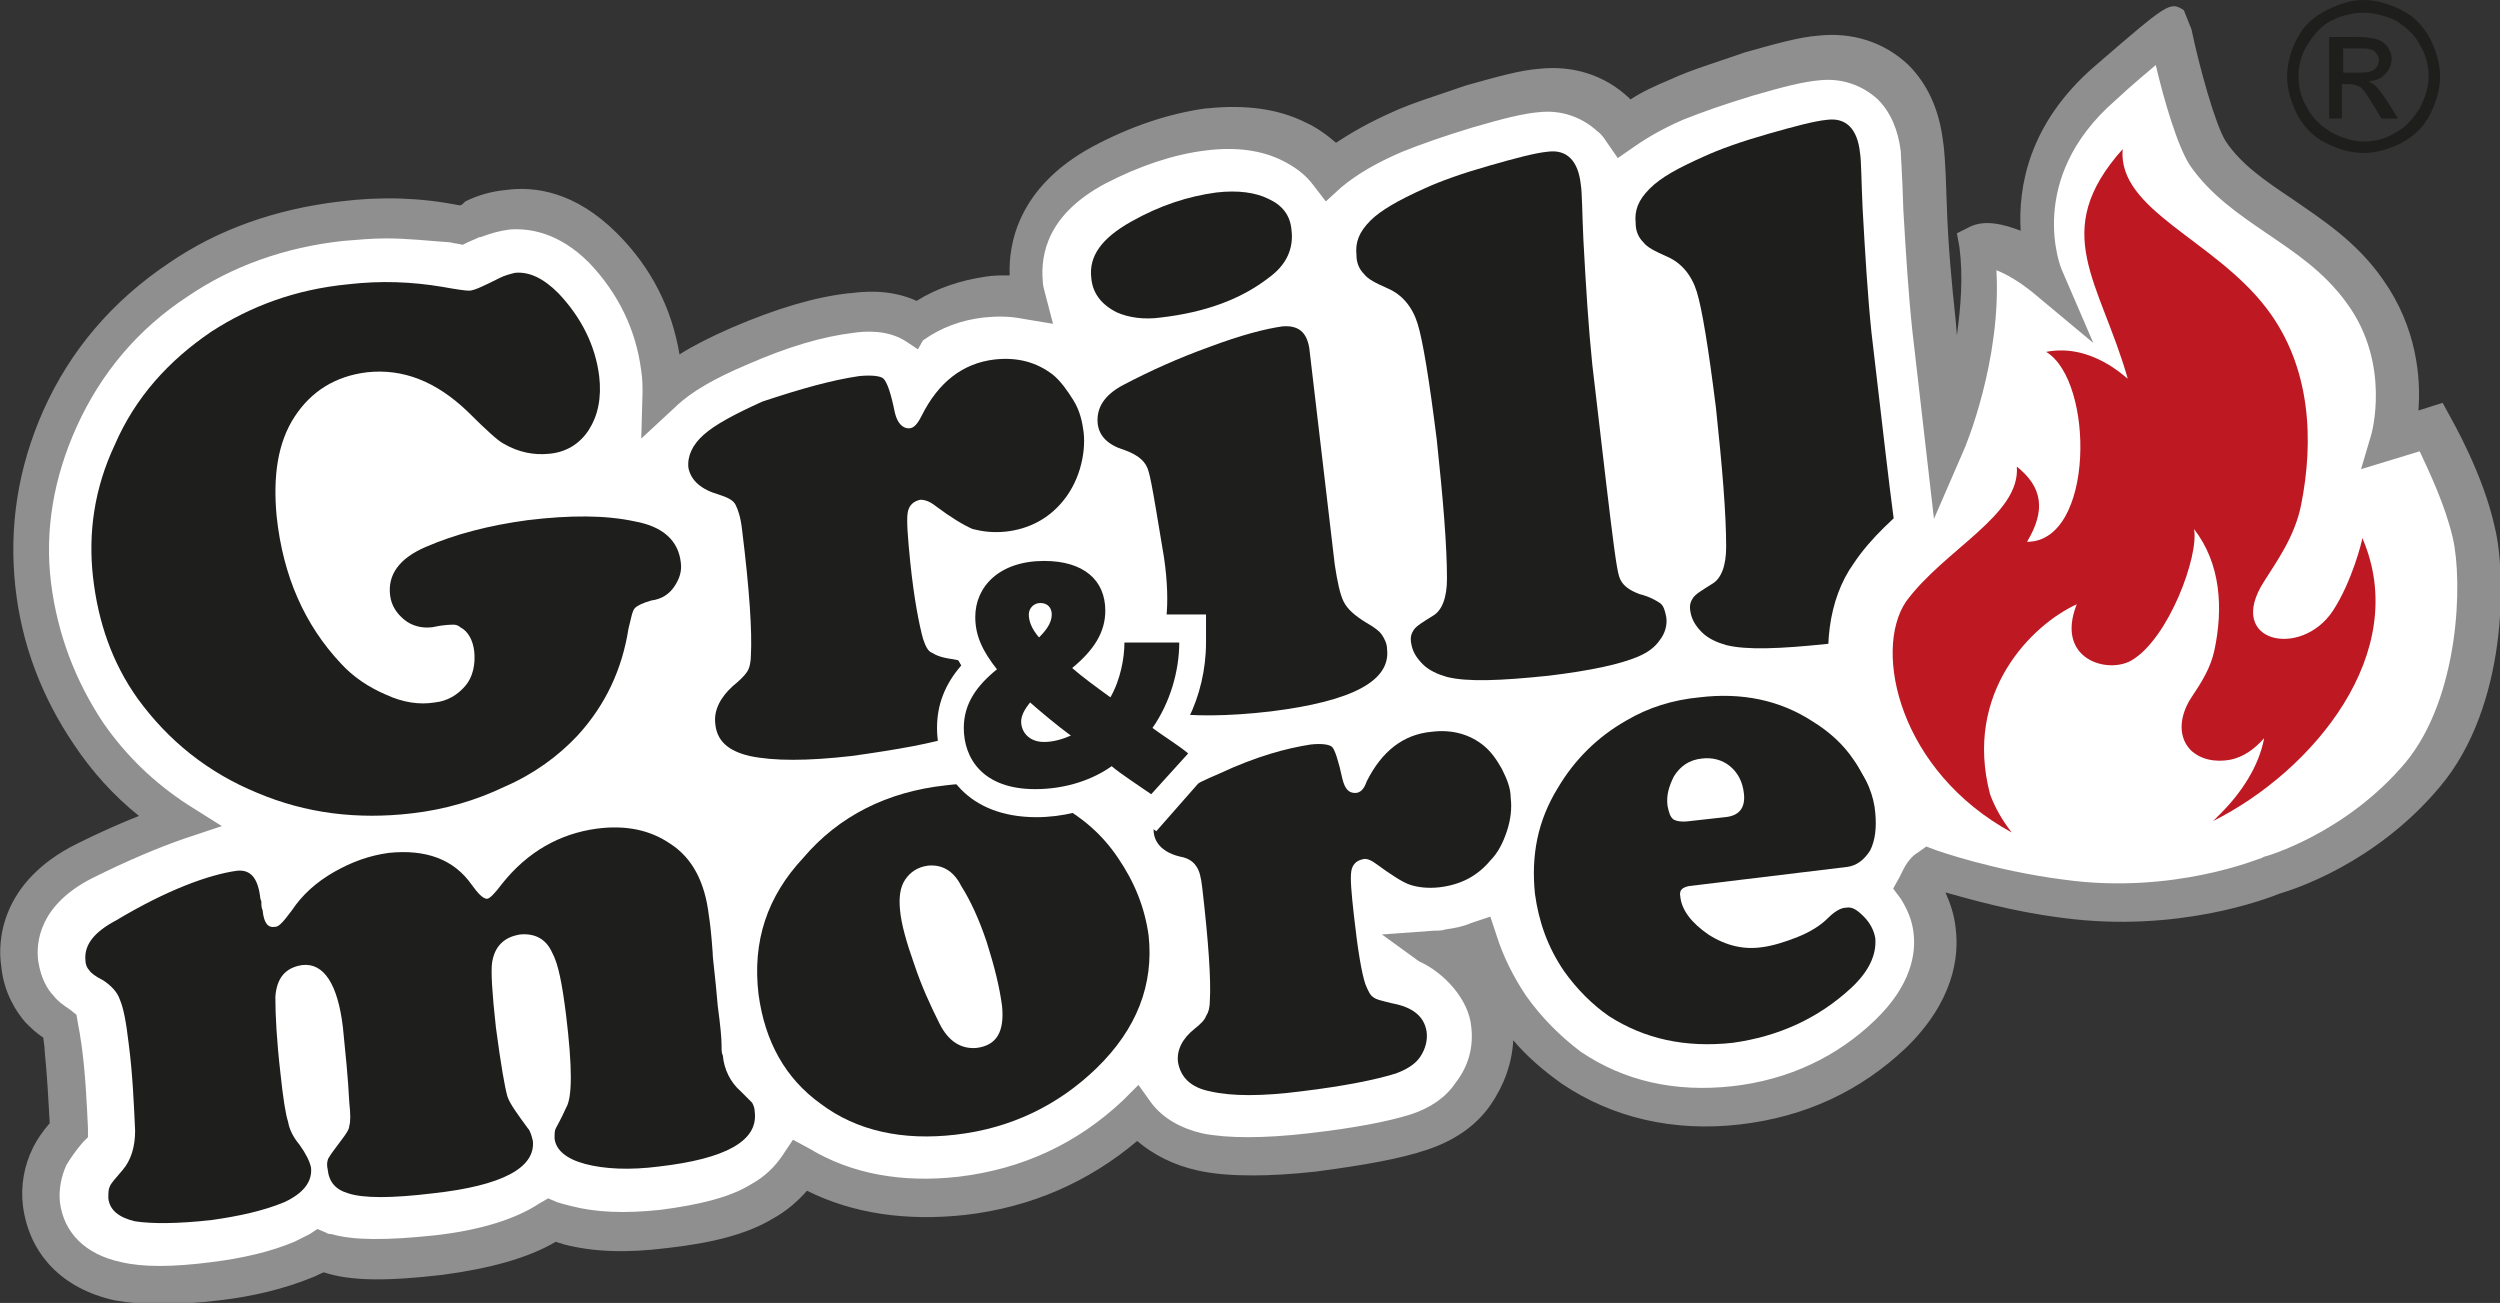
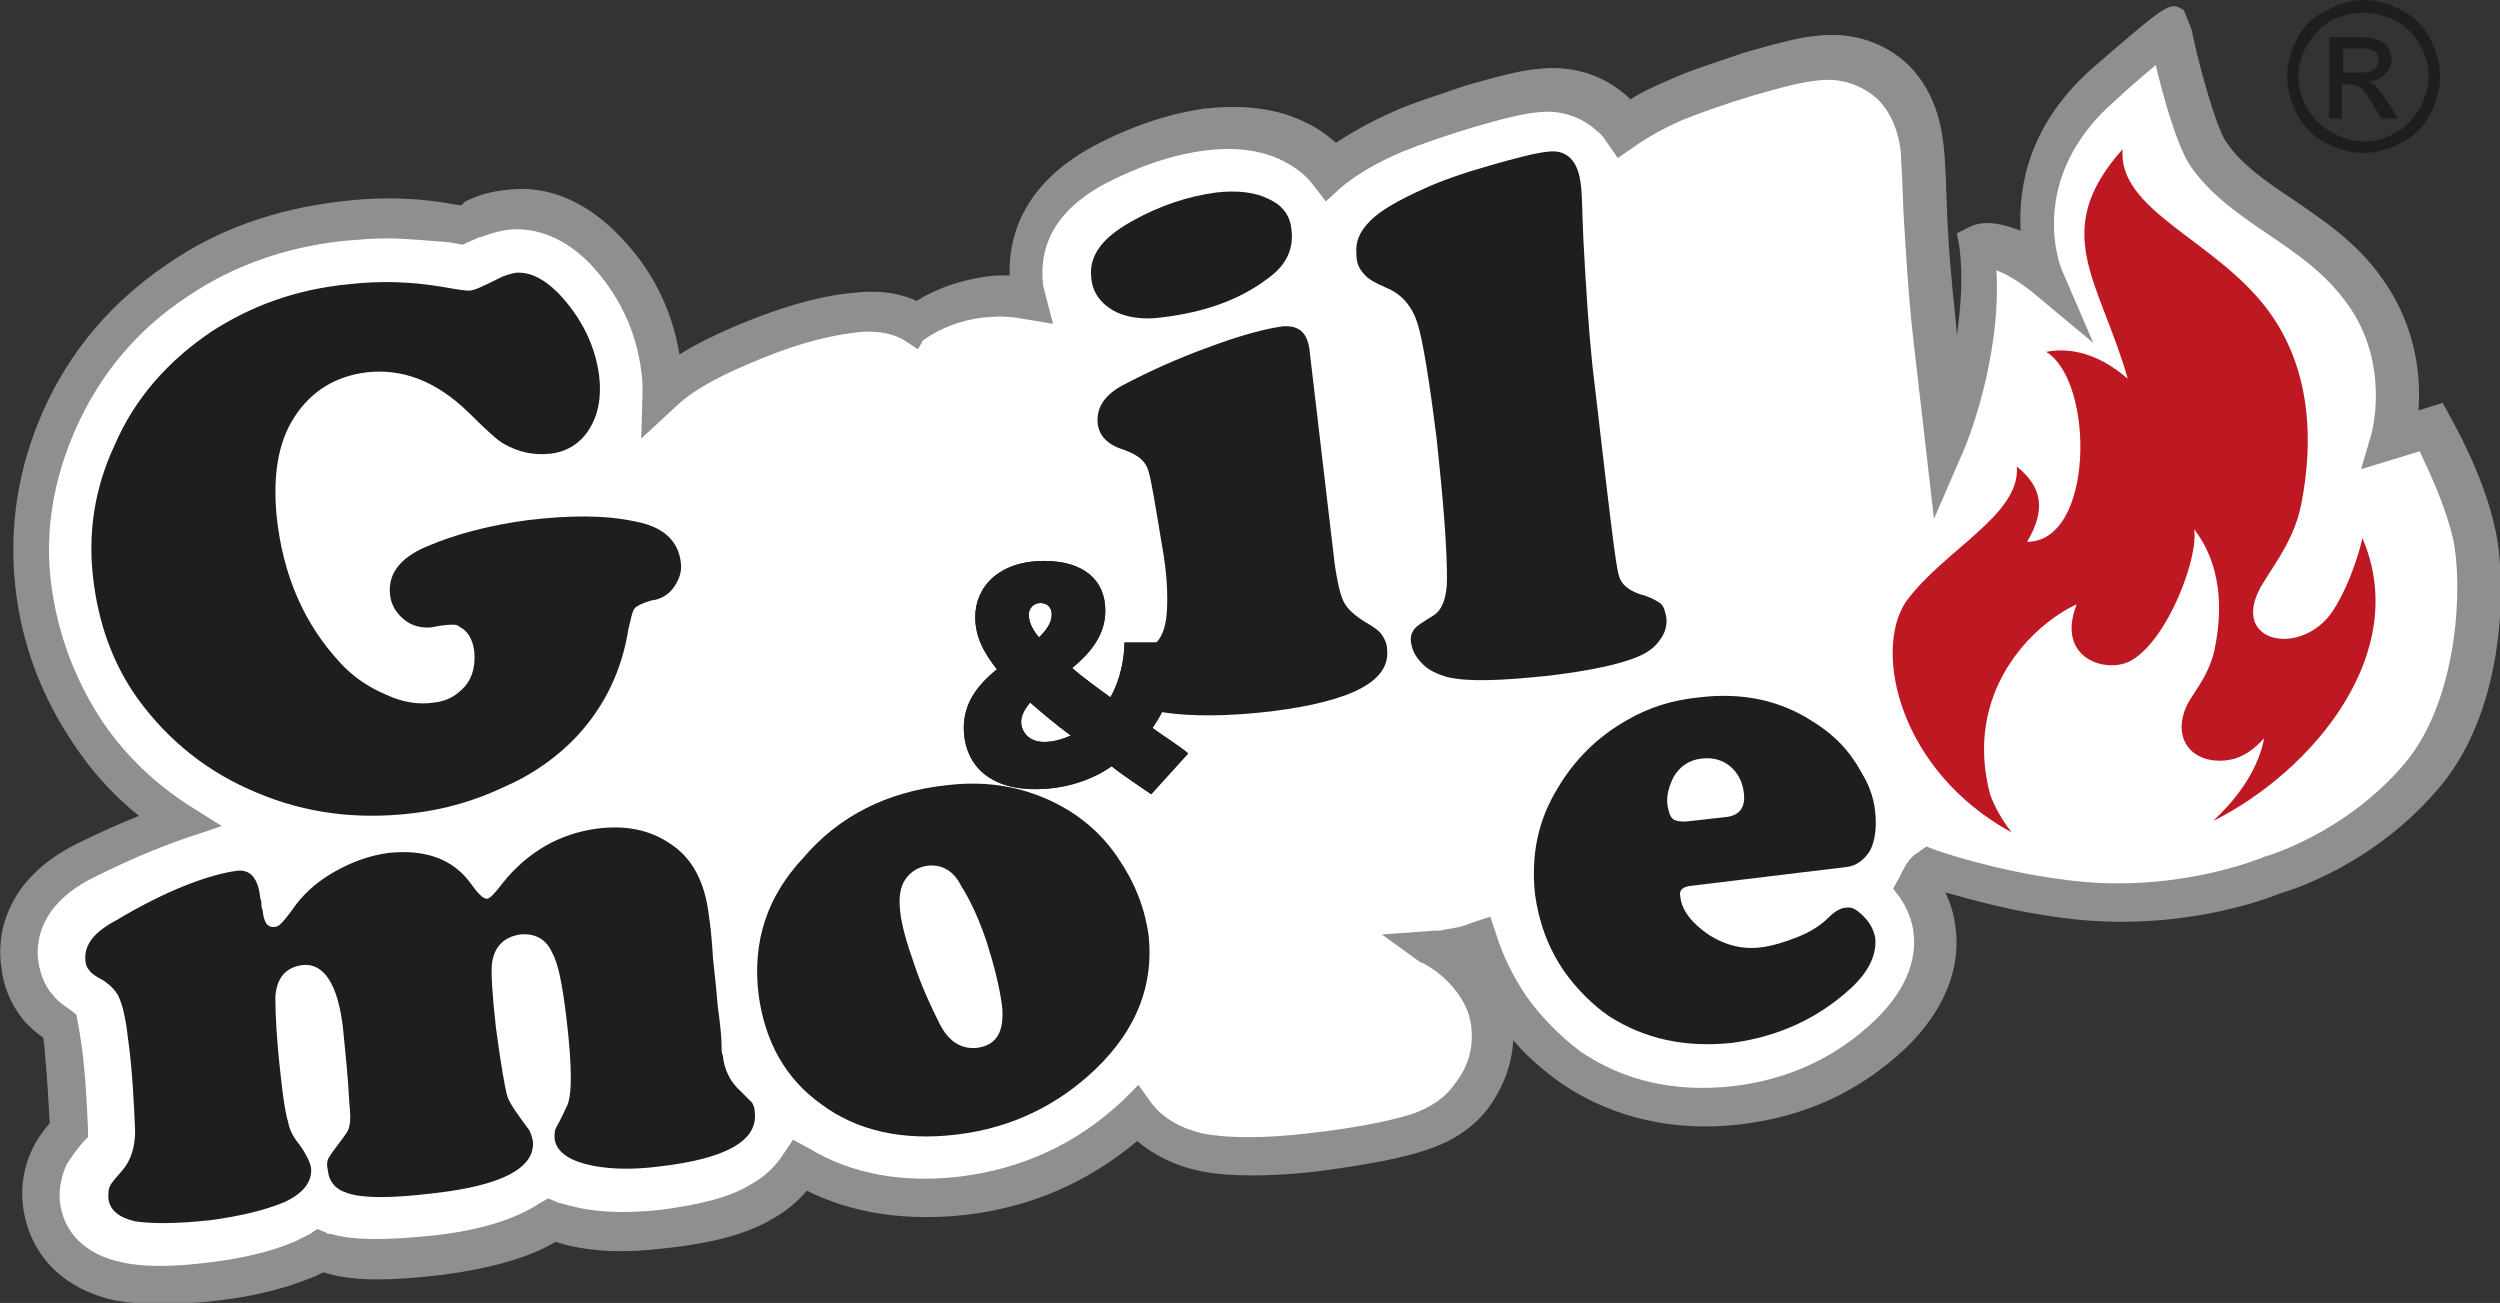
<svg xmlns="http://www.w3.org/2000/svg" version="1.1" id="Ebene_1" x="0px" y="0px" viewBox="0 0 196.1 102.2" style="enable-background:new 0 0 196.1 102.2;" xml:space="preserve">
  <rect x="0" y="0" width="196.1" height="102.2" fill="#333333" stroke="none" />
  <style type="text/css">
	.st0{fill:#FFFFFF;}
	.st1{fill:#1E1E1C;}
	.st2{fill-rule:evenodd;clip-rule:evenodd;fill:#FFFFFF;}
	.st3{fill-rule:evenodd;clip-rule:evenodd;fill:#BE1823;}
	.st4{fill:#908F8F;}
</style>
  <g>
    <g>
      <g>
        <path class="st0" d="M194.1,41.7c-0.9-4-3.4-8.3-3.4-8.3l-3.1,0.9c0,0,1.8-6.1-2.1-11.6c-3.8-5.3-9.3-6.5-12.3-10.8     c-1.3-2-3-9.7-3-9.7s0.1-0.3-5.2,4.3c-8,7-4.6,15-4.6,15s-3.6-3-5.5-2.1c1,7.3-2.3,15.2-2.3,15.2l-1.1-9     c-0.3-2.8-0.5-5.9-0.7-9.3c-0.1-3.2-0.2-4.2-0.2-4.7c-0.2-2.1-1-3.8-2.3-5C147,5,145,4.4,142.7,4.6c-1.3,0.1-3,0.6-5.4,1.3     c-2.3,0.7-4.2,1.3-5.7,2c-1.7,0.7-3,1.5-4.1,2.2c-0.3-0.4-0.5-0.7-0.9-1c-1.5-1.5-3.6-2.1-5.8-1.9c-1.3,0.1-3,0.6-5.4,1.3     c-2.3,0.7-4.2,1.3-5.7,2c-2.2,1-3.9,2-5.2,3.1c-0.7-0.9-1.7-1.7-2.9-2.3c-1.9-0.9-4.2-1.2-6.8-0.9l0,0c-2.7,0.3-5.6,1.3-8.4,2.8     c-5.5,3-5.9,7.1-5.7,9.2c0,0.4,0.1,0.8,0.2,1.2c-1.1-0.2-2.3-0.2-3.5-0.1c-1.6,0.2-3.6,0.8-5.5,2.1c-1.9-1.3-4.3-1-5.1-0.9l0,0     c-2.6,0.3-5.5,1.2-8.8,2.6c-2.7,1.2-4.6,2.2-5.9,3.4c0,0-0.1,0.1-0.1,0.1c0-0.6,0-1.3-0.1-1.9c-0.4-3.5-1.9-6.7-4.6-9.4     c-2.8-2.9-5.6-3.2-7.4-3c-0.9,0.1-1.9,0.4-2.7,0.8L37,17.4c-0.4,0.2-0.6,0.3-0.8,0.4c-0.2,0-0.3-0.1-0.6-0.1     c-2.8-0.6-5.8-0.6-8.9-0.3c-4.8,0.6-9.1,2.1-12.7,4.5c-4.2,2.8-7.3,6.5-9.3,11c-1.9,4.2-2.6,8.6-2.1,13c0.5,4.3,2,8.2,4.4,11.7     c1.9,2.8,4.3,5.1,7.1,6.9c-2.1,0.7-4.5,1.7-7.4,3.1c-5.1,2.6-5.3,6.5-5.1,8c0.2,1.7,1,2.9,1.5,3.5C3.5,79.6,4,80,4.7,80.4     c0.1,0.4,0.2,0.9,0.3,1.7c0.3,2.2,0.4,4.3,0.5,6.3c0,0,0,0,0,0c-0.7,0.8-1.2,1.4-1.5,2.1c-0.6,1.1-0.8,2.4-0.7,3.8     c0.4,3.1,2.6,5.3,6,6c1,0.2,2.1,0.3,3.4,0.3c1.2,0,2.7-0.1,4.3-0.3c2.5-0.3,4.8-0.9,6.9-1.7c0.5-0.2,1-0.4,1.4-0.7     c0.2,0.1,0.4,0.1,0.6,0.2c1.9,0.6,4.6,0.6,8.7,0.1c4.2-0.5,7-1.5,8.9-2.7c0.4,0.1,0.8,0.3,1.2,0.4c2.1,0.6,4.6,0.7,7.6,0.3     c3.3-0.4,5.9-1.1,7.7-2.2c1.3-0.8,2.3-1.7,3-2.8c2.9,1.7,6.1,2.6,9.8,2.6c0.9,0,1.9-0.1,2.9-0.2c5.3-0.6,9.9-2.8,13.7-6.4     c1.1,1.5,2.8,2.5,4.9,2.9c1.2,0.2,2.5,0.4,4,0.4c1.4,0,3-0.1,4.7-0.3c3.6-0.4,6.4-1,8.4-1.6c1.8-0.6,3.2-1.6,4.3-3     c1.2-1.6,1.7-3.5,1.5-5.5c-0.3-2.6-1.9-4.7-4.4-5.8c0.4,0,0.7,0,1.1-0.1c0.8-0.1,1.6-0.3,2.3-0.5c0.5,1.8,1.4,3.5,2.4,5.1     c1.3,1.9,2.9,3.5,4.7,4.8c3,2.1,6.5,3.1,10.3,3.1c0.9,0,1.7-0.1,2.6-0.2c4.7-0.6,8.8-2.4,12.1-5.6c3.3-3.1,3.7-6.1,3.4-8.1     c-0.1-1.2-0.6-2.3-1.3-3.4c0.2-0.2,0.3-0.5,0.4-0.8c0.3-0.5,0.6-0.8,0.6-0.8s4.5,1.6,10.4,2.4c9.2,1.2,16.3-1.9,16.3-1.9     s6.8-1.8,11.9-7.9C194.7,55.2,195.1,45.7,194.1,41.7z" />
      </g>
      <g>
        <path class="st1" d="M27.3,22.3c2.6-0.3,5-0.2,7.4,0.2c1.1,0.2,1.8,0.3,2.1,0.3c0.4,0,1.2-0.4,2.4-1c0.4-0.2,0.8-0.3,1.2-0.4     c1.1-0.1,2.2,0.4,3.4,1.6c1.8,1.9,2.9,4.1,3.2,6.5c0.2,1.7-0.1,3.1-0.8,4.2c-0.7,1.1-1.8,1.8-3.2,1.9c-1.1,0.1-2.3-0.1-3.5-0.8     c-0.4-0.2-1.3-1-2.8-2.5c-2.5-2.4-5.1-3.4-7.9-3.1c-2.5,0.3-4.4,1.5-5.7,3.5c-1.3,2-1.7,4.6-1.4,7.8c0.5,4.7,2.2,8.5,5,11.5     c1,1.1,2.2,1.9,3.6,2.5c1.3,0.6,2.6,0.8,3.8,0.6c1-0.1,1.8-0.6,2.4-1.3c0.6-0.7,0.8-1.7,0.7-2.7c-0.1-0.9-0.5-1.6-1.1-1.9     C36,49.1,35.8,49,35.6,49c-0.2,0-0.8,0-1.7,0.2c-0.8,0.1-1.6-0.1-2.2-0.6c-0.6-0.5-1-1.1-1.1-1.9c-0.2-1.6,0.7-2.9,2.8-3.8     c2.3-1,5-1.7,8-2.1c3.3-0.4,6.1-0.4,8.4,0.1c2.2,0.4,3.4,1.5,3.6,3.2c0.1,0.7-0.1,1.3-0.5,1.9c-0.4,0.6-1,1-1.8,1.1     c-0.7,0.2-1.1,0.4-1.3,0.6c-0.2,0.2-0.3,0.8-0.5,1.6c-0.5,3.2-1.8,6-4,8.4c-1.5,1.6-3.4,3-5.7,4c-2.3,1.1-4.7,1.8-7.3,2.1     c-4.3,0.5-8.3,0-12.1-1.6c-3.9-1.6-7-4.1-9.4-7.4c-2-2.8-3.1-6-3.5-9.5c-0.4-3.5,0.1-7,1.7-10.4c1.6-3.7,4.2-6.6,7.6-8.9     C19.7,24,23.2,22.7,27.3,22.3z" />
-         <path class="st1" d="M67.4,29.5c1-0.1,1.7,0,1.9,0.2c0.3,0.3,0.6,1.2,0.9,2.7c0.2,0.8,0.6,1.2,1.1,1.2c0.4,0,0.7-0.4,1-1     c1.3-2.6,3.2-4.1,5.7-4.4c1.8-0.2,3.3,0.2,4.6,1.2c0.6,0.5,1.1,1.2,1.6,2c0.5,0.8,0.7,1.7,0.8,2.5c0.1,0.9,0,1.9-0.3,2.9     c-0.3,1-0.8,1.9-1.4,2.6c-1.1,1.3-2.6,2.1-4.4,2.3c-1,0.1-1.8,0-2.6-0.2c-0.7-0.3-1.7-0.9-2.9-1.8c-0.5-0.4-0.9-0.5-1.2-0.5     c-0.5,0.1-0.9,0.4-1,1c-0.1,0.6,0,1.9,0.2,3.9c0.3,2.9,0.7,4.9,1,6c0.2,0.6,0.4,1,0.7,1.1c0.3,0.2,0.8,0.4,1.6,0.5     c1.8,0.3,2.8,1.1,3,2.4c0.1,0.8-0.1,1.5-0.6,2.2c-0.5,0.7-1.2,1.1-2.1,1.4c-1.8,0.6-4.6,1.1-8.2,1.6c-3.5,0.4-6.1,0.4-8,0     c-1.7-0.4-2.6-1.2-2.7-2.6c-0.1-1,0.4-2,1.4-2.9c0.5-0.4,0.9-0.8,1.1-1.1c0.2-0.3,0.3-0.8,0.3-1.3c0.1-1.8-0.1-5.1-0.7-9.9     c-0.1-0.9-0.3-1.5-0.5-1.9c-0.2-0.4-0.7-0.6-1.3-0.8c-1.4-0.4-2.2-1.1-2.4-2.1c-0.1-0.9,0.3-1.8,1.2-2.6c0.9-0.8,2.4-1.6,4.6-2.6     C62.8,30.5,65.3,29.8,67.4,29.5z" />
        <path class="st1" d="M95.4,15.1c1.7-0.2,3.1,0,4.1,0.5c1.1,0.5,1.7,1.3,1.8,2.4c0.2,1.5-0.4,2.8-1.8,3.8c-2.2,1.7-5,2.7-8.4,3.1     c-1.4,0.2-2.6,0-3.5-0.4c-1.2-0.6-1.9-1.5-2-2.7c-0.2-1.7,0.8-3.1,3.1-4.4C91,16.1,93.2,15.4,95.4,15.1z M102.7,27.3l2,17     c0.2,1.3,0.4,2.3,0.7,2.9c0.3,0.6,0.9,1.1,1.7,1.6c0.7,0.4,1.1,0.7,1.3,1c0.2,0.3,0.4,0.7,0.4,1.1c0.3,2.5-2.7,4.1-9.1,4.9     c-3.4,0.4-6.2,0.4-8.3,0.1c-0.7-0.1-1.3-0.4-1.8-0.8c-0.5-0.4-0.8-1-0.8-1.6c-0.1-0.5,0-0.9,0.2-1.3c0.2-0.3,0.7-0.9,1.5-1.6     c0.6-0.5,0.9-1.3,1-2.3c0.1-1,0.1-2.6-0.2-4.6c-0.1-0.6-0.3-1.8-0.6-3.6s-0.5-2.8-0.6-3.1c-0.2-0.8-0.8-1.3-1.9-1.7     c-1.3-0.4-2-1.1-2.1-2.1c-0.1-1.2,0.5-2.2,2-3c2.1-1.1,4.3-2.1,6.8-3c2.4-0.9,4.3-1.4,5.7-1.6C101.9,25.5,102.5,26.1,102.7,27.3z     " />
        <path class="st1" d="M124.9,28.6L126,38c0.5,4.2,0.8,6.6,1,7.2c0.2,0.7,0.8,1.1,1.6,1.4c0.8,0.2,1.3,0.5,1.6,0.7     c0.3,0.2,0.4,0.6,0.5,1.1c0.1,0.6-0.1,1.3-0.5,1.8c-0.4,0.6-1,1-1.7,1.3c-1.4,0.6-3.7,1.1-7,1.5c-3.8,0.4-6.4,0.5-8,0.1     c-0.7-0.2-1.4-0.5-1.9-1c-0.5-0.5-0.8-1-0.9-1.6c-0.1-0.5,0-0.8,0.2-1.1c0.2-0.3,0.7-0.6,1.5-1.1c0.7-0.4,1.1-1.4,1.1-2.9     c0-2.6-0.3-6.2-0.8-10.9c-0.6-4.8-1.1-7.8-1.5-9.1c-0.4-1.3-1.2-2.3-2.4-2.8c-0.9-0.4-1.5-0.7-1.8-1.1c-0.4-0.4-0.6-0.9-0.6-1.5     c-0.1-1,0.2-1.8,1.1-2.7c0.8-0.8,2.2-1.6,4.2-2.5c1.3-0.6,3-1.2,5.1-1.8c2.1-0.6,3.6-1,4.6-1.1c1.5-0.2,2.4,0.7,2.6,2.6     c0.1,0.6,0.1,2.1,0.2,4.3C124.4,22.5,124.6,25.7,124.9,28.6z" />
-         <path class="st1" d="M146.8,26.1l1.1,9.4c0.5,4.2,0.8,6.6,1,7.2c0.2,0.7,0.8,1.1,1.6,1.4c0.8,0.2,1.3,0.5,1.6,0.7     c0.3,0.2,0.4,0.6,0.5,1.1c0.1,0.6-0.1,1.3-0.5,1.8c-0.4,0.6-1,1-1.7,1.3c-1.4,0.6-3.7,1.1-7,1.5c-3.8,0.4-6.4,0.5-8,0.1     c-0.7-0.2-1.4-0.5-1.9-1c-0.5-0.5-0.8-1-0.9-1.6c-0.1-0.5,0-0.8,0.2-1.1c0.2-0.3,0.7-0.6,1.5-1.1c0.7-0.4,1.1-1.4,1.1-2.9     c0-2.6-0.3-6.2-0.8-10.9c-0.6-4.8-1.1-7.8-1.5-9.1c-0.4-1.3-1.2-2.3-2.4-2.8c-0.9-0.4-1.5-0.7-1.8-1.1c-0.4-0.4-0.6-0.9-0.6-1.5     c-0.1-1,0.2-1.8,1.1-2.7s2.2-1.6,4.2-2.5c1.3-0.6,3-1.2,5.1-1.8c2.1-0.6,3.6-1,4.6-1.1c1.5-0.2,2.4,0.7,2.6,2.6     c0.1,0.6,0.1,2.1,0.2,4.3C146.3,19.9,146.5,23.2,146.8,26.1z" />
      </g>
      <g>
        <path class="st1" d="M18.6,68.3c1-0.1,1.6,0.5,1.8,2c0,0,0,0.2,0.1,0.4c0,0.3,0,0.5,0.1,0.7c0.1,1,0.4,1.4,1,1.3     c0.3,0,0.7-0.5,1.3-1.3c0.8-1.2,1.9-2.2,3.3-3c1.4-0.8,2.8-1.3,4.3-1.5c2.9-0.3,5.1,0.5,6.5,2.5c0.5,0.7,0.9,1.1,1.2,1.1     c0.2,0,0.6-0.4,1.2-1.2c2-2.5,4.5-3.9,7.4-4.3c2.3-0.3,4.2,0.1,5.8,1.2c1.7,1.1,2.7,3,3,5.6c0.1,0.6,0.2,1.5,0.3,2.9     c0,0.5,0.2,1.8,0.4,4.2c0.2,1.5,0.3,2.5,0.3,3.1c0,0.4,0,0.6,0.1,0.8c0.1,1.1,0.6,2.1,1.4,2.8c0.5,0.5,0.8,0.8,0.9,0.9     c0.1,0.2,0.2,0.4,0.2,0.7c0.3,2.3-2.3,3.7-7.5,4.3c-2.3,0.3-4.3,0.2-5.8-0.2c-1.5-0.4-2.3-1.1-2.4-2c0-0.4,0-0.6,0.1-0.8     c0.1-0.2,0.4-0.7,0.8-1.6c0.5-0.8,0.5-3.2,0-7.3c-0.3-2.4-0.6-4-1.1-4.9c-0.5-1.1-1.4-1.5-2.5-1.4c-0.6,0.1-1.1,0.3-1.5,0.7     c-0.4,0.4-0.6,0.9-0.7,1.5c-0.1,0.7,0,2.4,0.3,5.1c0.4,3,0.7,4.7,0.9,5.4c0.2,0.6,0.8,1.4,1.6,2.5c0.2,0.2,0.3,0.6,0.4,1     c0.2,2.1-2.4,3.5-7.8,4.1c-3.3,0.4-5.5,0.4-6.7,0c-1-0.3-1.5-0.9-1.6-1.9c-0.1-0.4,0-0.8,0.1-0.9c0.1-0.2,0.4-0.6,1-1.4     c0.3-0.4,0.6-0.8,0.6-1.1c0.1-0.3,0.1-0.9,0-1.8c-0.1-2-0.3-3.9-0.5-5.9c-0.4-3.4-1.5-5.1-3.2-4.9c-1.3,0.2-2,1-2.1,2.5     c0,1.4,0.1,3.4,0.4,6c0.2,1.9,0.4,3.2,0.6,3.8c0.1,0.6,0.4,1.2,0.9,1.8c0.5,0.7,0.8,1.3,0.9,1.8c0.1,1.1-0.6,2-2.1,2.7     c-1.7,0.7-3.6,1.1-5.7,1.4c-2.7,0.3-4.7,0.3-6,0.1c-1.3-0.3-2-0.9-2.1-1.8c0-0.4,0-0.7,0.1-0.9c0.1-0.3,0.5-0.7,1-1.3     c0.7-0.8,1-1.9,1-3.1c-0.1-2.2-0.2-4.5-0.5-6.8c-0.2-1.7-0.4-2.8-0.7-3.5c-0.2-0.6-0.7-1.1-1.3-1.5c-0.6-0.3-1-0.6-1.1-0.8     c-0.2-0.2-0.3-0.5-0.3-0.8c-0.1-1.2,0.7-2.2,2.4-3.1C13.1,69.8,16.4,68.6,18.6,68.3z" />
        <path class="st1" d="M74.2,61.6c3.2-0.4,6.1,0.1,8.8,1.5c1.9,1,3.5,2.4,4.7,4.2c1.3,1.9,2.1,3.9,2.4,6.1     c0.4,3.8-0.9,7.3-4.1,10.4c-3,2.9-6.7,4.7-11,5.2c-4.2,0.5-7.8-0.3-10.6-2.4c-2.8-2-4.4-4.9-4.9-8.6c-0.5-4.2,0.7-7.7,3.5-10.7     C65.8,64,69.6,62.1,74.2,61.6z M72.8,67.9c-0.8,0.1-1.4,0.5-1.8,1.1c-0.4,0.6-0.5,1.4-0.4,2.4c0.1,1.1,0.5,2.5,1.1,4.2     c0.6,1.8,1.3,3.3,2,4.7c0.7,1.4,1.7,2,2.9,1.9c1.6-0.2,2.2-1.3,2-3.3c-0.2-1.5-0.6-3.1-1.2-5c-0.6-1.8-1.3-3.3-2-4.4     C74.8,68.3,73.9,67.8,72.8,67.9z" />
-         <path class="st1" d="M102.8,58.4c0.9-0.1,1.5,0,1.7,0.2c0.2,0.2,0.5,1.1,0.8,2.5c0.2,0.8,0.5,1.1,1,1.1c0.4,0,0.7-0.3,0.9-0.9     c1.2-2.4,2.9-3.7,5.1-3.9c1.6-0.2,3,0.2,4.1,1.1c0.6,0.5,1,1.1,1.4,1.8c0.4,0.8,0.7,1.5,0.7,2.3c0.1,0.8,0,1.7-0.3,2.6     c-0.3,0.9-0.7,1.7-1.3,2.3c-1,1.2-2.3,1.9-4,2.1c-0.9,0.1-1.7,0-2.3-0.2c-0.6-0.2-1.5-0.8-2.6-1.6c-0.4-0.3-0.8-0.5-1.1-0.4     c-0.5,0.1-0.8,0.4-0.9,0.9c-0.1,0.6,0,1.7,0.2,3.5c0.3,2.7,0.6,4.5,0.9,5.4c0.2,0.5,0.4,0.9,0.6,1c0.2,0.2,0.7,0.3,1.5,0.5     c1.6,0.3,2.5,1,2.7,2.2c0.1,0.7-0.1,1.4-0.5,2c-0.4,0.6-1.1,1-1.9,1.3c-1.6,0.5-4.1,1-7.4,1.4c-3.1,0.4-5.5,0.4-7.2,0     c-1.5-0.3-2.3-1.1-2.5-2.3c-0.1-0.9,0.3-1.8,1.3-2.6c0.5-0.4,0.8-0.7,0.9-1c0.2-0.3,0.3-0.7,0.3-1.2c0.1-1.6-0.1-4.6-0.6-8.9     c-0.1-0.8-0.2-1.3-0.5-1.7c-0.2-0.3-0.6-0.6-1.2-0.7c-1.3-0.3-2-1-2.1-1.9c-0.1-0.8,0.2-1.6,1-2.3c0.8-0.7,2.2-1.5,4.1-2.3     C98.6,59.3,100.9,58.7,102.8,58.4z" />
        <path class="st1" d="M144.9,68l-12.4,1.5c-0.5,0.1-0.8,0.3-0.7,0.8c0.1,1.1,0.9,2.1,2.2,3c1.4,0.9,2.8,1.2,4.2,1     c0.8-0.1,1.8-0.4,2.8-0.8c1-0.4,1.8-0.9,2.4-1.5c0.5-0.5,1-0.8,1.4-0.8c0.5-0.1,0.9,0.2,1.4,0.7c0.5,0.5,0.8,1.1,0.9,1.7     c0.1,1.3-0.5,2.6-1.9,3.9c-2.6,2.4-5.7,3.8-9.3,4.3c-3.7,0.4-6.9-0.3-9.7-2.1c-1.3-0.9-2.5-2.1-3.5-3.5c-1.3-1.9-2-3.9-2.3-6.1     c-0.3-3,0.2-5.7,1.8-8.3c1.3-2.2,3.1-4,5.4-5.3c1.7-1,3.6-1.6,5.7-1.8c3.3-0.4,6.3,0.2,8.9,1.9c1.3,0.8,2.4,1.8,3.2,3     c1,1.4,1.6,2.8,1.7,4.2c0.1,1.1,0,2.1-0.4,2.9C146.2,67.5,145.6,67.9,144.9,68z M132.6,64.4l2.7-0.3c1.1-0.1,1.6-0.7,1.5-1.8     c-0.1-1-0.5-1.7-1.1-2.2c-0.6-0.5-1.4-0.7-2.2-0.6c-1,0.1-1.7,0.6-2.2,1.4c-0.4,0.8-0.6,1.5-0.5,2.3c0.1,0.5,0.2,0.9,0.5,1.1     C131.5,64.4,131.9,64.5,132.6,64.4z" />
      </g>
      <g>
        <g>
          <g>
            <g>
-               <path class="st2" d="M158.2,36.6c2,1.6,2.3,3.4,0.8,5.9c5.3,0,5.3-12.6,1.5-14.9c3.6-0.7,6.3,2.1,6.4,2.1        c-2.2-7.7-6.2-11.5-0.4-18c-0.4,4.8,7.2,7.1,11.3,12.5c3.5,4.6,3.7,10.4,2.7,15.4c-0.5,2.5-1.9,4.4-2.9,6        c-3.1,4.8,2.9,6.1,5.4,2.3c1.5-2.3,2.3-5.5,2.3-5.7c3.9,9-3.9,18.3-11.7,22.2c0.2-0.2,0.4-0.4,0.6-0.6c1.6-1.6,3-3.7,3.4-5.9        c-0.7,0.8-1.6,1.5-2.7,1.7c-1.1,0.2-2.3,0-3.1-0.8c-1.1-1.2-0.7-2.9,0.1-4.1c0.8-1.2,1.5-2.3,1.8-3.7c0.7-3.3,0.5-6.8-1.6-9.5        c0.4,2.1-2,8.6-4.9,10.3c-1.9,1.1-6-0.1-4.3-4.4c-3.5,1.6-8.9,6.9-6.8,14.9c0.4,1.1,1,2.1,1.7,3c-8.8-4.8-10.9-14.2-8.3-18.1        C152.5,43.1,158.5,40.4,158.2,36.6L158.2,36.6z" />
              <path class="st0" d="M159.7,21.9c-1.1-4.1-1.9-8.2,3-13.6l7-5.6l1.9,1.7l0.2,7.5c0.5,0.7,2.2,2,3.3,2.9        c1.8,1.3,3.7,2.8,5.5,4.7l0-1.5l1.3,3c0,0,0.1,0.1,0.1,0.1c4.3,2.1,5.5,5.4,6.1,8.9l4.9,10.1c4.6,17.2-6.4,23.7-16.9,29        l-5.8,1.4l-5.2,1l-1.3,0.2l-1.7-0.4l-3.5-0.5l-3.1-1c-5.9-3.2-10.1-8.5-11.6-14.5c-1-4.2-0.5-8.3,1.5-11.1        c1.4-2.1,3.3-3.7,4.9-5.1c0.9-0.7,0.9-4.1,3.8-5.2l1.7-13.7 M173.9,34.9l1.8,2.4c0.5-3.1,0.3-6.9-2-9.9c-0.8-1.1-1.9-2-3.1-3        c0.4,1.2,0.9,2.4,1.3,3.8L173.9,34.9z" />
            </g>
          </g>
        </g>
        <g>
          <path class="st3" d="M158.2,36.6c2,1.6,2.3,3.4,0.8,5.9c5.3,0,5.3-12.6,1.5-14.9c3.6-0.7,6.3,2.1,6.4,2.1      c-2.2-7.7-6.2-11.5-0.4-18c-0.4,4.8,7.2,7.1,11.3,12.5c3.5,4.6,3.7,10.4,2.7,15.4c-0.5,2.5-1.9,4.4-2.9,6      c-3.1,4.8,2.9,6.1,5.4,2.3c1.5-2.3,2.3-5.5,2.3-5.7c3.9,9-3.9,18.3-11.7,22.2c0.2-0.2,0.4-0.4,0.6-0.6c1.6-1.6,3-3.7,3.4-5.9      c-0.7,0.8-1.6,1.5-2.7,1.7c-1.1,0.2-2.3,0-3.1-0.8c-1.1-1.2-0.7-2.9,0.1-4.1c0.8-1.2,1.5-2.3,1.8-3.7c0.7-3.3,0.5-6.8-1.6-9.5      c0.4,2.1-2,8.6-4.9,10.3c-1.9,1.1-6-0.1-4.3-4.4c-3.5,1.6-8.9,6.9-6.8,14.9c0.4,1.1,1,2.1,1.7,3c-8.8-4.8-10.9-14.2-8.3-18.1      C152.5,43.1,158.5,40.4,158.2,36.6L158.2,36.6z" />
        </g>
      </g>
      <g>
        <g id="XMLID_113_">
          <g>
            <path id="XMLID_6_" class="st1" d="M90.3,62.3c-1-0.7-2.4-1.6-3.1-2.2c-1.4,1-3.5,1.8-6,1.8c-4.1,0-5.6-2.4-5.6-4.8       c0-1.9,1-3.3,2.6-4.6c-1.1-1.4-1.7-2.6-1.7-4.1c0-2.4,1.9-4.4,5.4-4.4c3.1,0,4.8,1.5,4.8,3.9c0,1.7-0.9,3.1-2.6,4.5       c0.8,0.7,1.9,1.5,3,2.3v0c0.8-1.4,1.1-3.1,1.1-4.3h4.3c0,2.2-0.7,4.7-2.1,6.7c0.8,0.6,2.1,1.4,2.8,2L90.3,62.3z M80.8,55.1       c-0.4,0.5-0.7,1-0.7,1.5c0,0.8,0.6,1.6,1.8,1.6c0.7,0,1.4-0.2,2.1-0.5C82.9,56.9,81.6,55.8,80.8,55.1z M81.6,47.3       c-0.5,0-0.9,0.4-0.9,0.9c0,0.5,0.2,1.1,0.8,1.8c0.5-0.5,1-1.1,1-1.8C82.5,47.7,82.2,47.3,81.6,47.3z" />
-             <path class="st0" d="M90.7,65.2l-1.6-1.1c-0.6-0.4-1.3-0.9-2-1.4c-1.8,0.9-3.8,1.4-5.8,1.4c-5.4,0-7.8-3.5-7.8-7       c0-1.8,0.6-3.4,1.9-4.9c-0.6-1-1.1-2.3-1.1-3.8c0-3.3,2.6-6.6,7.6-6.6c4.3,0,7,2.4,7,6.1c0,0.1,0,0.2,0,0.3h5.7v2.2       c0,2.1-0.5,4.2-1.4,6c0.4,0.3,0.8,0.6,1.2,0.8l2.1,1.4L90.7,65.2z M78,56.1c-0.2,0.4-0.2,0.7-0.2,1c0,1.1,0.5,1.9,1.4,2.3       c-0.8-0.7-1.3-1.8-1.3-2.8C78,56.4,78,56.2,78,56.1z" />
          </g>
        </g>
        <g id="XMLID_1_">
          <path id="XMLID_2_" class="st1" d="M90.3,62.3c-1-0.7-2.4-1.6-3.1-2.2c-1.4,1-3.5,1.8-6,1.8c-4.1,0-5.6-2.4-5.6-4.8      c0-1.9,1-3.3,2.6-4.6c-1.1-1.4-1.7-2.6-1.7-4.1c0-2.4,1.9-4.4,5.4-4.4c3.1,0,4.8,1.5,4.8,3.9c0,1.7-0.9,3.1-2.6,4.5      c0.8,0.7,1.9,1.5,3,2.3v0c0.8-1.4,1.1-3.1,1.1-4.3h4.3c0,2.2-0.7,4.7-2.1,6.7c0.8,0.6,2.1,1.4,2.8,2L90.3,62.3z M80.8,55.1      c-0.4,0.5-0.7,1-0.7,1.5c0,0.8,0.6,1.6,1.8,1.6c0.7,0,1.4-0.2,2.1-0.5C82.9,56.9,81.6,55.8,80.8,55.1z M81.6,47.3      c-0.5,0-0.9,0.4-0.9,0.9c0,0.5,0.2,1.1,0.8,1.8c0.5-0.5,1-1.1,1-1.8C82.5,47.7,82.2,47.3,81.6,47.3z" />
        </g>
      </g>
    </g>
    <path class="st4" d="M171.9,2.3c0.6,2.9,1.9,7.6,2.7,8.8c1.2,1.8,3.1,3.1,5.2,4.5c2.3,1.6,5,3.3,7.1,6.3c2.7,3.8,3,7.8,2.8,10.3   l1.9-0.6l0.6,1.1c0.1,0.2,2.6,4.5,3.5,8.7c0.9,3.7,1,14-4.3,20.3c-5.1,6.1-11.6,8.1-12.6,8.4c-1,0.4-8,3.1-17,1.9   c-4-0.5-7.4-1.5-9.2-2c0.4,0.9,0.7,1.8,0.8,2.8c0.3,2.3-0.2,5.8-3.9,9.4c-3.6,3.4-7.9,5.4-13,6c-5.2,0.6-10-0.5-14-3.2   c-1.4-1-2.7-2.1-3.8-3.4c-0.1,1.8-0.7,3.5-1.8,5.1c-1.2,1.7-2.9,2.8-5,3.5c-2.1,0.7-4.9,1.2-8.7,1.7c-1.8,0.2-3.5,0.3-4.9,0.3   c-1.6,0-3.1-0.1-4.4-0.4c-1.8-0.4-3.4-1.2-4.7-2.3c-3.8,3.2-8.3,5.2-13.5,5.8c-4.6,0.5-8.8-0.1-12.4-1.9c-0.7,0.8-1.6,1.6-2.7,2.2   c-2,1.2-4.7,1.9-8.3,2.3c-3.2,0.4-5.8,0.3-8.1-0.3c-0.2-0.1-0.4-0.1-0.6-0.2c-2.2,1.3-5.2,2.1-8.9,2.6c-4.3,0.5-7.2,0.5-9.3-0.2   c-0.3,0.1-0.6,0.3-0.9,0.4c-2.2,0.9-4.7,1.5-7.3,1.8c-1.7,0.2-3.2,0.3-4.5,0.3c-1.4,0-2.6-0.1-3.7-0.3c-4.1-0.9-6.7-3.6-7.2-7.4   c-0.2-1.6,0.1-3.2,0.8-4.6c0.3-0.6,0.7-1.2,1.3-1.9c-0.1-1.8-0.2-3.7-0.4-5.7c0-0.4-0.1-0.8-0.1-1C2.8,81,2.4,80.6,2,80.2   c-0.7-0.8-1.7-2.3-1.9-4.4C-0.2,73.9,0,69.2,6,66.2c1.8-0.9,3.4-1.6,4.9-2.2c-2-1.6-3.7-3.5-5.1-5.6c-2.5-3.7-4.1-7.8-4.6-12.4   c-0.5-4.7,0.2-9.3,2.2-13.8c2.1-4.7,5.4-8.6,9.9-11.6c3.8-2.6,8.3-4.2,13.4-4.8c3.2-0.4,6.3-0.3,9.3,0.3c0,0,0.1,0,0.1,0   c0.1,0,0.2-0.1,0.3-0.2l0.1-0.1c1-0.5,2.1-0.8,3.2-0.9c2.2-0.3,5.4,0.1,8.7,3.4c2.7,2.7,4.3,5.9,4.9,9.5c1.1-0.7,2.5-1.4,4.1-2.1   c3.5-1.5,6.5-2.4,9.2-2.7l0.1,0c0.8-0.1,3-0.4,5.2,0.6c1.6-1,3.4-1.6,5.4-1.9c0.6-0.1,1.2-0.1,1.9-0.1c-0.1-2.4,0.6-6.9,6.5-10.1   c3-1.6,6-2.6,8.9-3l0.1,0c2.9-0.3,5.5,0,7.7,1.1c0.9,0.4,1.7,1,2.4,1.6c1.2-0.8,2.6-1.6,4.4-2.4c1.5-0.7,3.5-1.3,5.8-2.1   c2.5-0.7,4.3-1.2,5.7-1.3c2.7-0.3,5.2,0.5,7.1,2.3c0,0,0.1,0.1,0.1,0.1c0.9-0.6,2-1.1,3.2-1.6c1.5-0.7,3.5-1.3,5.8-2.1   c2.5-0.7,4.3-1.2,5.7-1.3c2.7-0.3,5.2,0.5,7.1,2.3c1.5,1.5,2.4,3.5,2.7,5.9c0.1,0.6,0.2,1.6,0.3,4.9c0.1,3.3,0.4,6.4,0.7,9.2   l0.1,1.2c0.3-2.2,0.5-4.6,0.2-6.9l-0.2-1.1l1-0.5c1.2-0.6,2.7-0.2,4,0.3c-0.2-3.4,0.6-8.4,5.8-12.9c5.8-5,5.9-5.1,7-4.4 M30.3,18.7   c-1.1,0-2.2,0.1-3.4,0.2c-4.6,0.5-8.7,2-12.1,4.3c-4,2.6-6.9,6.1-8.8,10.3c-1.8,4-2.5,8.1-2,12.2c0.5,4,1.9,7.7,4.1,11   c1.8,2.6,4,4.7,6.6,6.4l2.7,1.7l-3,1c-2,0.7-4.4,1.7-7.2,3.1c-4.1,2.1-4.4,5-4.2,6.5c0.2,1.3,0.7,2.2,1.2,2.7   c0.3,0.4,0.7,0.7,1.3,1.1l0.5,0.4l0.1,0.6c0.1,0.5,0.2,1.1,0.3,1.8c0.3,2.2,0.4,4.4,0.5,6.5l0,0.7l-0.4,0.4c-0.6,0.7-1,1.3-1.3,1.8   c-0.4,0.9-0.6,1.9-0.5,2.9c0.3,2.4,2,4.1,4.8,4.7c1.7,0.4,4,0.4,7.1,0c2.4-0.3,4.6-0.8,6.5-1.6c0.4-0.2,0.8-0.4,1.2-0.6l0.6-0.4   l0.7,0.3c0.1,0.1,0.3,0.1,0.4,0.1c1.7,0.5,4.3,0.5,8.1,0.1c3.6-0.4,6.4-1.3,8.2-2.5l0.7-0.4l0.7,0.3c0.3,0.1,0.7,0.2,1.1,0.3   c1.9,0.5,4.2,0.6,7,0.3c3.1-0.4,5.5-1,7.1-2c1.1-0.6,1.9-1.4,2.5-2.3l0.8-1.2l1.3,0.7c3.3,2,7.3,2.7,11.7,2.2c5-0.6,9.3-2.6,12.9-6   l1.2-1.2l1,1.4c0.9,1.2,2.3,2,4,2.4c2,0.4,4.8,0.4,8.3,0c3.5-0.4,6.2-0.9,8.1-1.5c1.5-0.5,2.7-1.3,3.5-2.5c1-1.3,1.4-2.8,1.2-4.4   c-0.2-2.1-2.1-4.2-4.1-5.1l-2.9-2.1l4.1-0.3c0.3,0,0.6,0,0.9-0.1c0.7-0.1,1.3-0.2,2-0.5l1.5-0.5l0.5,1.5c0.5,1.6,1.3,3.2,2.3,4.7   c1.2,1.7,2.7,3.2,4.3,4.4c3.4,2.3,7.4,3.2,11.9,2.7c4.4-0.5,8.2-2.3,11.2-5.2c2.8-2.7,3.2-5.2,3-6.8c-0.1-1-0.5-1.9-1-2.7l-0.6-0.8   l0.5-0.9c0.1-0.2,0.2-0.4,0.3-0.6c0.4-0.8,0.9-1.2,1.1-1.3l0.7-0.5l0.8,0.3c0,0,4.5,1.6,10,2.3c8.6,1.2,15.4-1.7,15.5-1.7l0.2-0.1   c0.1,0,6.4-1.8,11.1-7.4c4.2-5.1,4.5-14.1,3.7-17.6c-0.6-2.6-1.9-5.3-2.6-6.8l-4.6,1.4l0.8-2.7c0,0,1.6-5.5-1.9-10.3   c-1.8-2.5-4.1-4-6.3-5.5c-2.2-1.5-4.4-3-6-5.3c-1-1.5-2.1-5.3-2.7-7.9c-0.7,0.6-1.8,1.5-3.2,2.8c-7.1,6.2-4.2,13.2-4.2,13.2   l2.5,5.8l-4.8-4c-1-0.8-2-1.4-2.8-1.7c0.4,7-2.4,13.8-2.6,14.2l-2.3,5.3l-1.7-14.8c-0.3-2.8-0.5-6-0.7-9.4   c-0.1-3.2-0.2-4.2-0.2-4.6c-0.2-1.7-0.8-3.1-1.8-4.1c-1.2-1.1-2.8-1.7-4.6-1.5c-1.2,0.1-2.8,0.5-5.2,1.2c-2.3,0.7-4,1.3-5.5,1.9   c-1.6,0.7-2.8,1.4-3.8,2.1l-1.3,0.9l-0.9-1.3c-0.2-0.3-0.4-0.6-0.7-0.8c-1.2-1.1-2.8-1.7-4.6-1.5c-1.2,0.1-2.8,0.5-5.2,1.2   c-2.3,0.7-4,1.3-5.5,1.9c-2.1,0.9-3.6,1.8-4.8,2.8l-1.2,1.1l-1-1.3c-0.6-0.8-1.4-1.4-2.4-1.9c-1.6-0.8-3.6-1.1-6-0.8l0,0   c-2.5,0.3-5.2,1.2-7.9,2.6c-4.5,2.4-5.1,5.5-4.9,7.7c0,0.3,0.1,0.6,0.2,1l0.6,2.3l-2.4-0.4c-1-0.2-2-0.2-3-0.1   c-1.8,0.2-3.4,0.8-4.8,1.8L72,27.4l-0.9-0.6c-1.5-1-3.4-0.8-4.1-0.7c-2.5,0.3-5.2,1.1-8.4,2.5c-2.6,1.1-4.3,2.1-5.5,3.2   c0,0-0.1,0.1-0.1,0.1l-2.7,2.5l0.1-3.6c0-0.5,0-1.1-0.1-1.7c-0.4-3.2-1.8-6.1-4.1-8.5c-2.4-2.4-4.7-2.7-6.2-2.6   c-0.8,0.1-1.5,0.3-2.3,0.6l-0.1,0c-0.4,0.2-0.7,0.3-0.9,0.4l-0.4,0.2l-0.5-0.1c-0.2,0-0.4-0.1-0.6-0.1C33.7,18.9,32,18.7,30.3,18.7   z" />
    <g>
      <path class="st1" d="M185.4,0c1,0,2,0.3,3,0.8c1,0.5,1.7,1.3,2.2,2.2c0.5,1,0.8,2,0.8,3c0,1-0.3,2-0.8,3c-0.5,1-1.3,1.7-2.2,2.2    c-1,0.5-2,0.8-3,0.8c-1,0-2-0.3-3-0.8c-1-0.5-1.7-1.3-2.2-2.2c-0.5-1-0.8-2-0.8-3c0-1,0.3-2.1,0.8-3c0.5-1,1.3-1.7,2.3-2.2    S184.4,0,185.4,0z M185.4,1c-0.8,0-1.7,0.2-2.5,0.6c-0.8,0.4-1.4,1.1-1.9,1.9c-0.5,0.8-0.7,1.6-0.7,2.5c0,0.9,0.2,1.7,0.7,2.5    c0.4,0.8,1.1,1.4,1.9,1.9c0.8,0.4,1.6,0.7,2.5,0.7c0.9,0,1.7-0.2,2.5-0.7c0.8-0.4,1.4-1.1,1.9-1.9c0.4-0.8,0.7-1.6,0.7-2.5    c0-0.9-0.2-1.7-0.7-2.5c-0.4-0.8-1.1-1.4-1.9-1.9C187,1.2,186.2,1,185.4,1z M182.7,9.3V2.9h2.2c0.8,0,1.3,0.1,1.6,0.2    c0.3,0.1,0.6,0.3,0.8,0.6c0.2,0.3,0.3,0.6,0.3,0.9c0,0.5-0.2,0.9-0.5,1.2c-0.3,0.4-0.8,0.5-1.3,0.6c0.2,0.1,0.4,0.2,0.5,0.3    c0.3,0.3,0.6,0.7,1,1.3l0.8,1.3h-1.3l-0.6-1c-0.5-0.8-0.8-1.3-1.1-1.5c-0.2-0.1-0.5-0.2-0.8-0.2h-0.6v2.7H182.7z M183.8,5.7h1.3    c0.6,0,1-0.1,1.2-0.3c0.2-0.2,0.3-0.4,0.3-0.7c0-0.2-0.1-0.4-0.2-0.5c-0.1-0.2-0.3-0.3-0.4-0.3c-0.2-0.1-0.5-0.1-1-0.1h-1.2V5.7z" />
    </g>
  </g>
</svg>